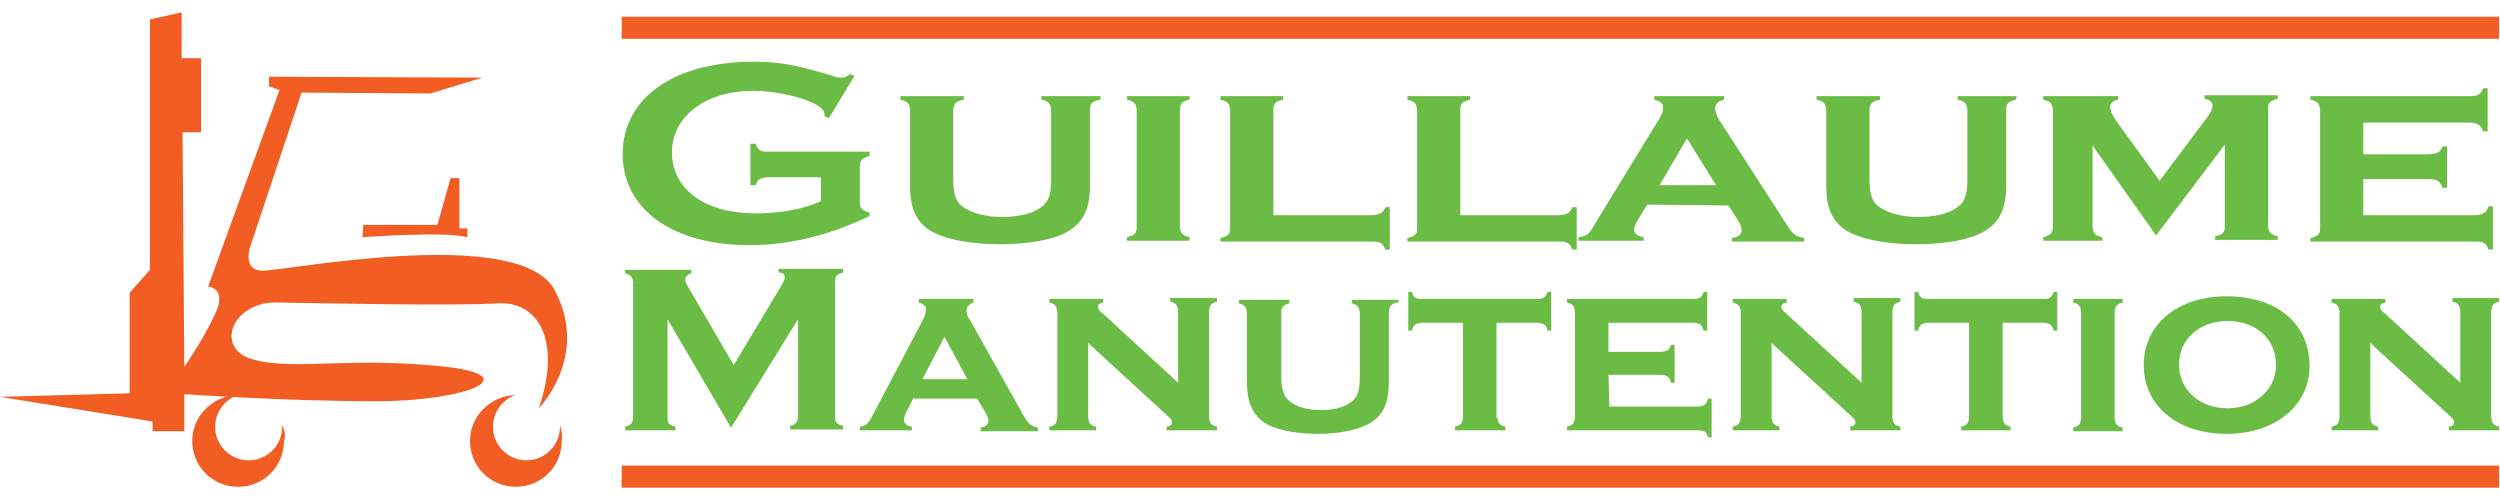
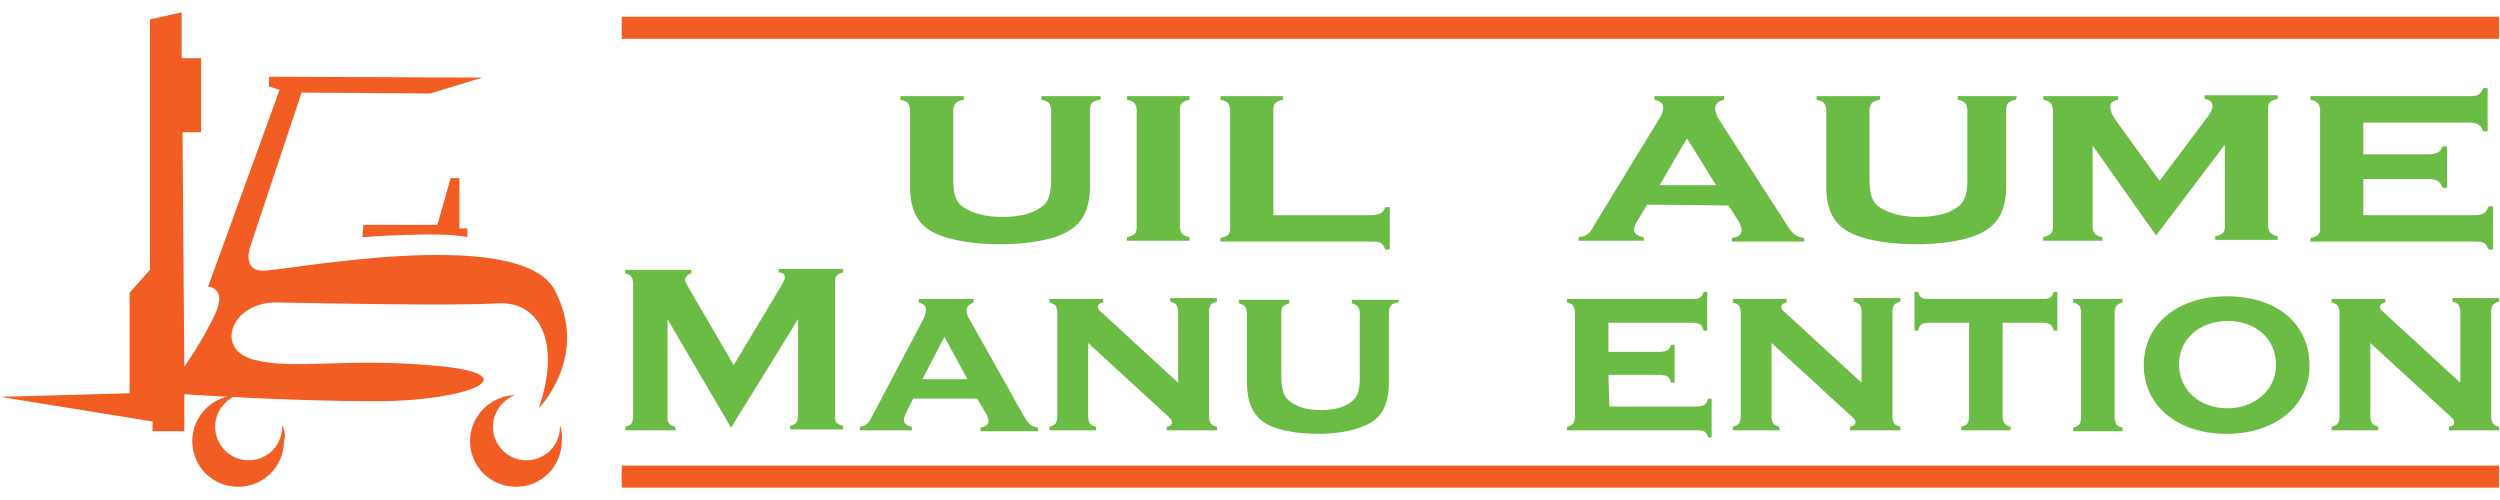
<svg xmlns="http://www.w3.org/2000/svg" version="1.1" id="Calque_1" x="0px" y="0px" viewBox="0 0 283.5 56.7" style="enable-background:new 0 0 283.5 56.7;" xml:space="preserve">
  <style type="text/css">
	.st0{fill:#F15D22;}
	.st1{fill:#6BBC45;}
</style>
  <rect x="70.5" y="52.8" class="st0" width="212.9" height="2.5" />
  <rect x="70.5" y="1.9" class="st0" width="212.9" height="2.5" />
-   <path class="st1" d="M87,20.1c-0.8,0.1-1.1,0.2-1.3,0.9h-0.6v-4.7h0.6c0.2,0.7,0.5,0.9,1.3,0.9h11.6v0.5c-0.8,0.2-1.1,0.5-1.1,1.1  V23c0,0.6,0.3,0.9,1.1,1.1v0.4c-4.6,2.2-9.1,3.3-13.6,3.3c-8.8,0-14.4-4.1-14.4-10.4C70.7,11,76.5,7,85.5,7c3,0,4.9,0.4,8.9,1.6  c0.4,0.2,0.8,0.2,1.1,0.2c0.3,0,0.5-0.1,0.9-0.4l0.5,0.2L94,13.4l-0.5-0.2c0-0.6-0.1-0.8-0.9-1.3c-1.5-0.9-4.7-1.6-7.2-1.6  c-5.4,0-9.2,2.9-9.2,7c0,4.2,3.8,6.9,9.5,6.9c2.7,0,5.6-0.5,7.4-1.4v-2.7C93.1,20.1,87,20.1,87,20.1z" />
  <path class="st1" d="M124.7,11.3c-0.8,0.2-1.1,0.4-1.1,1.1v8.7c0,2.6-0.8,4.2-2.6,5.2c-1.6,0.9-4.4,1.4-7.6,1.4  c-3.5,0-6.4-0.6-8-1.6c-1.5-1-2.2-2.5-2.2-5v-8.7c-0.1-0.7-0.3-0.9-1.1-1.1v-0.4h7.2v0.4c-0.9,0.2-1.1,0.4-1.2,1.1v7.9  c0,1.8,0.3,2.7,1.3,3.3c1,0.6,2.4,1,4.2,1c1.8,0,3.3-0.3,4.3-1c1-0.6,1.3-1.5,1.3-3.3v-7.9c-0.1-0.7-0.3-0.9-1.1-1.1v-0.4h6.7v0.4  H124.7z" />
  <path class="st1" d="M134.9,10.9v0.4c-0.8,0.2-1.1,0.4-1.1,1.1v13.4c0.1,0.7,0.3,0.9,1.1,1.1v0.4h-7.1v-0.4c0.8-0.2,1.1-0.4,1.1-1.1  V12.4c-0.1-0.7-0.3-0.9-1.1-1.1v-0.4H134.9z" />
  <path class="st1" d="M155.7,24.4c0.8-0.1,1.1-0.2,1.4-0.9h0.5v4.8h-0.5c-0.3-0.7-0.5-0.9-1.4-0.9h-17.3V27c0.8-0.2,1.1-0.4,1.1-1.1  V12.4c-0.1-0.7-0.3-0.9-1.1-1.1v-0.4h7.1v0.4c-0.8,0.2-1.1,0.4-1.1,1.1v12H155.7z" />
-   <path class="st1" d="M176.9,24.4c0.8-0.1,1.1-0.2,1.4-0.9h0.5v4.8h-0.5c-0.3-0.7-0.5-0.9-1.4-0.9h-17.3V27c0.8-0.2,1.1-0.4,1.1-1.1  V12.4c-0.1-0.7-0.3-0.9-1.1-1.1v-0.4h7.1v0.4c-0.8,0.2-1.1,0.4-1.1,1.1v12H176.9z" />
  <path class="st1" d="M186.8,23.2l-1.1,1.8c-0.3,0.5-0.4,0.8-0.4,1c0,0.5,0.4,0.8,1.1,0.9v0.4H179v-0.4c0.9-0.1,1.3-0.4,1.8-1.4  l7.4-12.1c0.3-0.5,0.4-0.9,0.4-1.2c0-0.5-0.3-0.7-1-0.9v-0.4h7.9v0.4c-0.7,0.2-1,0.5-1,1c0,0.3,0.1,0.7,0.4,1.2l7.6,11.8  c0.8,1.3,1.1,1.5,2.1,1.7v0.4h-8.2V27c0.7-0.1,1.1-0.4,1.1-0.9c0-0.3-0.2-0.8-0.4-1.1l-1.1-1.7L186.8,23.2L186.8,23.2z M191.3,15.7  l-3.1,5.3h6.4L191.3,15.7z" />
  <path class="st1" d="M228.6,11.3c-0.8,0.2-1.1,0.4-1.1,1.1v8.7c0,2.6-0.8,4.2-2.6,5.2c-1.6,0.9-4.4,1.4-7.6,1.4  c-3.5,0-6.4-0.6-8-1.6c-1.5-1-2.2-2.5-2.2-5v-8.7c-0.1-0.7-0.3-0.9-1.1-1.1v-0.4h7.2v0.4c-0.9,0.2-1.1,0.4-1.2,1.1v7.9  c0,1.8,0.3,2.7,1.3,3.3c1,0.6,2.4,1,4.2,1s3.3-0.3,4.3-1c1-0.6,1.3-1.5,1.3-3.3v-7.9c-0.1-0.7-0.3-0.9-1.1-1.1v-0.4h6.7L228.6,11.3  L228.6,11.3z" />
  <path class="st1" d="M237.3,16.5v9.3c0.1,0.7,0.3,0.9,1.1,1.1v0.4h-6.7v-0.4c0.8-0.2,1.1-0.5,1.1-1.1V12.4c-0.1-0.7-0.3-0.9-1.1-1.1  v-0.4h8.5v0.4c-0.6,0.1-0.9,0.4-0.9,0.8c0,0.4,0.2,0.9,0.6,1.5l5,6.9l5.1-6.8c0.7-0.9,0.9-1.3,0.9-1.7s-0.3-0.7-0.9-0.8v-0.4h8.3  v0.4c-0.8,0.2-1.1,0.4-1.1,1.1v13.4c0.1,0.7,0.3,0.9,1.1,1.1v0.4h-7.1v-0.4c0.8-0.2,1.1-0.4,1.1-1.1v-9.3l-7.8,10.3L237.3,16.5z" />
  <path class="st1" d="M268,24.4h12.8c0.8-0.1,1.1-0.2,1.4-1h0.5v4.9h-0.5c-0.3-0.7-0.5-0.9-1.4-0.9H262V27c0.8-0.2,1.1-0.4,1.1-1.1  V12.4c-0.1-0.7-0.3-0.9-1.1-1.1v-0.4h18.2c0.8,0,1.1-0.2,1.4-0.9h0.5v4.9h-0.5c-0.3-0.7-0.5-0.9-1.4-1H268v3.6h7.6  c0.8-0.1,1.1-0.2,1.4-0.9h0.5v4.7H277c-0.3-0.7-0.5-0.9-1.4-1H268V24.4z" />
  <path class="st1" d="M75.7,36.2v11.2c0,0.6,0.2,0.8,0.9,1v0.4h-5.7v-0.4c0.7-0.2,0.8-0.4,0.9-1V32c-0.1-0.6-0.2-0.8-0.9-1v-0.4h7.5  V31c-0.4,0.1-0.7,0.4-0.7,0.7c0,0.2,0.1,0.4,0.2,0.6l5.3,9.1l5.4-9c0.2-0.4,0.4-0.7,0.4-0.9c0-0.4-0.2-0.6-0.7-0.6v-0.4h7.3v0.4  c-0.7,0.2-0.9,0.4-0.9,1v15.4c0,0.6,0.2,0.8,0.9,1v0.4h-6v-0.4c0.7-0.2,0.8-0.4,0.9-1V36.2l-7.6,12.3L75.7,36.2z" />
  <path class="st1" d="M103.6,45.1l-0.8,1.6c-0.2,0.4-0.3,0.7-0.3,0.9c0,0.4,0.3,0.7,0.9,0.8v0.4h-5.9v-0.4c0.7-0.1,1-0.4,1.4-1.2  l5.8-11c0.2-0.4,0.3-0.8,0.3-1.1c0-0.4-0.2-0.6-0.8-0.8v-0.4h6.2v0.4c-0.5,0.2-0.8,0.5-0.8,0.9c0,0.3,0.1,0.7,0.4,1.1l6,10.7  c0.7,1.2,0.9,1.3,1.7,1.5v0.4h-6.5v-0.4c0.6-0.1,0.9-0.4,0.9-0.8c0-0.2-0.2-0.7-0.4-1l-0.9-1.5h-7.2V45.1z M107.1,38.2l-2.5,4.8h5.1  L107.1,38.2z" />
  <path class="st1" d="M123.4,47.4c0.1,0.6,0.2,0.8,0.9,1v0.4H119v-0.4c0.7-0.2,0.8-0.4,0.9-1V35.3c-0.1-0.6-0.2-0.8-0.9-1v-0.4h6.1  v0.4c-0.4,0.1-0.6,0.2-0.6,0.5c0,0.2,0.1,0.4,0.5,0.7l8.6,7.9v-8.2c-0.1-0.6-0.2-0.8-0.9-1v-0.4h5.3v0.4c-0.7,0.2-0.8,0.4-0.9,1  v12.2c0.1,0.6,0.2,0.8,0.9,1v0.4h-5.7v-0.4c0.4-0.1,0.6-0.2,0.6-0.5s-0.1-0.4-1-1.2l-8.5-7.8L123.4,47.4L123.4,47.4z" />
  <path class="st1" d="M158.4,34.3c-0.7,0.2-0.8,0.4-0.9,1v7.9c0,2.4-0.6,3.8-2,4.7c-1.3,0.8-3.5,1.3-6,1.3c-2.7,0-5.1-0.5-6.3-1.4  s-1.8-2.3-1.8-4.5v-7.9c-0.1-0.6-0.2-0.8-0.9-1V34h5.7v0.4c-0.7,0.2-0.9,0.4-0.9,1v7.2c0,1.7,0.3,2.5,1.1,3c0.8,0.6,1.9,0.9,3.4,0.9  s2.6-0.3,3.4-0.9c0.8-0.6,1-1.3,1-3v-7.2c-0.1-0.6-0.2-0.8-0.9-1V34h5.3v0.3H158.4z" />
-   <path class="st1" d="M169.8,47.4c0.1,0.6,0.2,0.8,0.9,1v0.4H165v-0.4c0.7-0.2,0.8-0.4,0.9-1V36.6h-4.7c-0.7,0.1-0.9,0.2-1.1,0.9  h-0.4v-4.4h0.4c0.2,0.6,0.4,0.8,1.1,0.8h13.2c0.6,0,0.9-0.2,1.1-0.8h0.4v4.4h-0.4c-0.2-0.7-0.4-0.8-1.1-0.9h-4.7v10.8H169.8z" />
  <path class="st1" d="M182.5,46.1h10.1c0.7-0.1,0.9-0.2,1.1-0.9h0.4v4.4h-0.4c-0.2-0.6-0.4-0.8-1.1-0.8h-14.9v-0.4  c0.7-0.2,0.8-0.4,0.9-1V35.3c-0.1-0.6-0.2-0.8-0.9-1v-0.4h14.4c0.6,0,0.9-0.2,1.1-0.8h0.4v4.4h-0.4c-0.2-0.7-0.4-0.8-1.1-0.9h-9.7  v3.3h6c0.7-0.1,0.9-0.2,1.1-0.8h0.4v4.3h-0.4c-0.2-0.7-0.4-0.8-1.1-0.9h-6L182.5,46.1L182.5,46.1z" />
  <path class="st1" d="M200.9,47.4c0.1,0.6,0.2,0.8,0.9,1v0.4h-5.3v-0.4c0.7-0.2,0.8-0.4,0.9-1V35.3c-0.1-0.6-0.2-0.8-0.9-1v-0.4h6.1  v0.4c-0.4,0.1-0.6,0.2-0.6,0.5c0,0.2,0.1,0.4,0.5,0.7l8.6,7.9v-8.2c-0.1-0.6-0.2-0.8-0.9-1v-0.4h5.3v0.4c-0.7,0.2-0.8,0.4-0.9,1  v12.2c0.1,0.6,0.2,0.8,0.9,1v0.4h-5.7v-0.4c0.4-0.1,0.6-0.2,0.6-0.5s-0.1-0.4-1-1.2l-8.5-7.8L200.9,47.4L200.9,47.4z" />
  <path class="st1" d="M227.1,47.4c0.1,0.6,0.2,0.8,0.9,1v0.4h-5.6v-0.4c0.7-0.2,0.8-0.4,0.9-1V36.6h-4.7c-0.7,0.1-0.9,0.2-1.1,0.9  h-0.4v-4.4h0.4c0.2,0.6,0.4,0.8,1.1,0.8h13.2c0.6,0,0.9-0.2,1.1-0.8h0.4v4.4h-0.4c-0.2-0.7-0.4-0.8-1.1-0.9h-4.7L227.1,47.4  L227.1,47.4z" />
  <path class="st1" d="M240.7,33.9v0.4c-0.7,0.2-0.8,0.4-0.9,1v12.2c0.1,0.6,0.2,0.8,0.9,1v0.4h-5.6v-0.4c0.7-0.2,0.8-0.4,0.9-1V35.3  c-0.1-0.6-0.2-0.8-0.9-1v-0.4C235.1,33.9,240.7,33.9,240.7,33.9z" />
  <path class="st1" d="M261.9,41.5c0,4.5-3.9,7.7-9.4,7.7c-5.6,0-9.4-3.2-9.4-7.8s3.8-7.8,9.4-7.8C258.2,33.6,261.9,36.7,261.9,41.5z   M247.1,41.3c0,2.9,2.3,5,5.5,5c3.1,0,5.5-2.1,5.5-4.9c0-3-2.3-5-5.5-5C249.4,36.4,247.1,38.5,247.1,41.3z" />
  <path class="st1" d="M268.8,47.4c0.1,0.6,0.2,0.8,0.9,1v0.4h-5.3v-0.4c0.7-0.2,0.8-0.4,0.9-1V35.3c-0.1-0.6-0.2-0.8-0.9-1v-0.4h6.1  v0.4c-0.4,0.1-0.6,0.2-0.6,0.5c0,0.2,0.1,0.4,0.5,0.7l8.6,7.9v-8.2c-0.1-0.6-0.2-0.8-0.9-1v-0.4h5.3v0.4c-0.7,0.2-0.8,0.4-0.9,1  v12.2c0.1,0.6,0.2,0.8,0.9,1v0.4h-5.7v-0.4c0.4-0.1,0.6-0.2,0.6-0.5s-0.1-0.4-1-1.2l-8.5-7.8V47.4z" />
  <g>
    <path class="st0" d="M0,45l17.3,2.8v1.1h3.6v-4.2c0,0,11.5,0.8,21.8,0.8s17.5-3,7-4S33.4,42,28.8,40.8s-2.5-6.6,2.6-6.5   s20.3,0.4,25,0.1c4.7-0.3,7.3,4.3,4.7,11.9c0,0,5.8-5.9,1.8-13.4S32,30.8,29.7,30.7c-2.3-0.1-1.3-2.8-1.3-2.8l5.8-17.4l14.6,0.1   l5.9-1.8L30.5,8.7v1.1l1.2,0.4l-8.1,22.3c0,0,2.2,0.1,0.8,3.1s-3.5,6-3.5,6L20.7,15h2.1V6.6h-2.2V1.4L17,2.2v28.4l-2.3,2.6v11.4   L0,45z" />
    <path class="st0" d="M32,48.2c0,0.1,0,0.1,0,0.2c0,2.1-1.7,3.8-3.8,3.8s-3.8-1.7-3.8-3.8c0-1.6,1-3,2.5-3.6   c-2.8,0.1-5.1,2.4-5.1,5.2c0,2.9,2.3,5.2,5.2,5.2s5.2-2.3,5.2-5.2C32.4,49.5,32.3,48.8,32,48.2z" />
-     <path class="st0" d="M63.5,48.2c0,0.1,0,0.1,0,0.2c0,2.1-1.7,3.8-3.8,3.8s-3.8-1.7-3.8-3.8c0-1.6,1-3,2.5-3.6   c-2.8,0.1-5.1,2.4-5.1,5.2c0,2.9,2.3,5.2,5.2,5.2s5.2-2.3,5.2-5.2C63.8,49.5,63.7,48.8,63.5,48.2z" />
+     <path class="st0" d="M63.5,48.2c0,0.1,0,0.1,0,0.2c0,2.1-1.7,3.8-3.8,3.8s-3.8-1.7-3.8-3.8c0-1.6,1-3,2.5-3.6   c-2.8,0.1-5.1,2.4-5.1,5.2c0,2.9,2.3,5.2,5.2,5.2s5.2-2.3,5.2-5.2C63.8,49.5,63.7,48.8,63.5,48.2" />
    <path class="st0" d="M41.1,26.9c0,0,9.3-0.7,11.9,0v-1h-0.9v-5.7h-1l-1.5,5.3h-8.4L41.1,26.9L41.1,26.9z" />
  </g>
</svg>